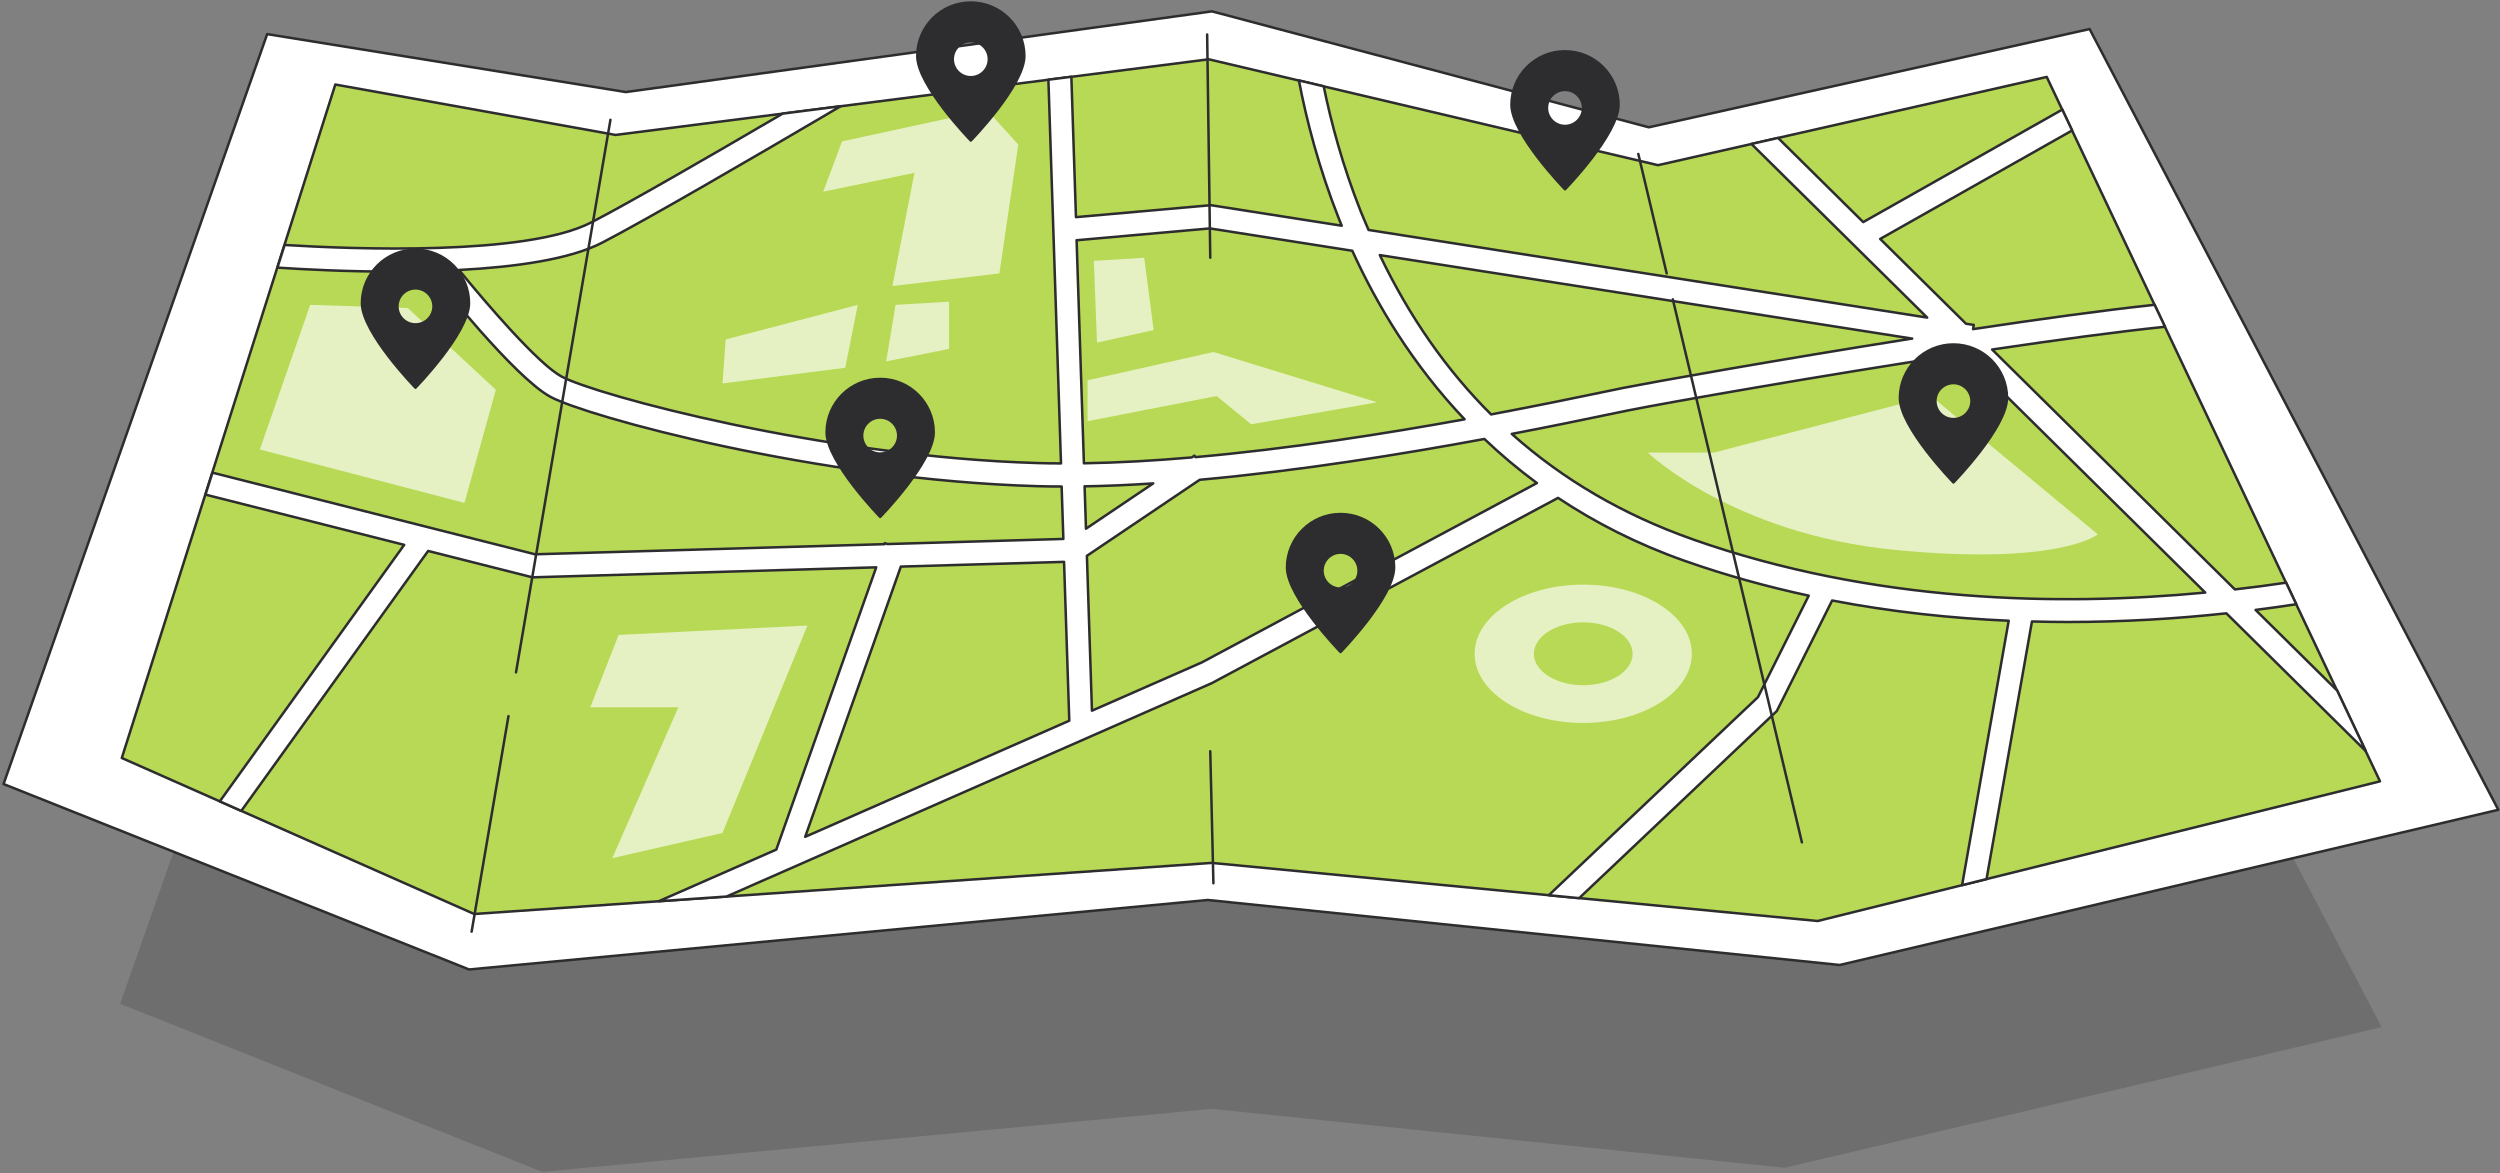
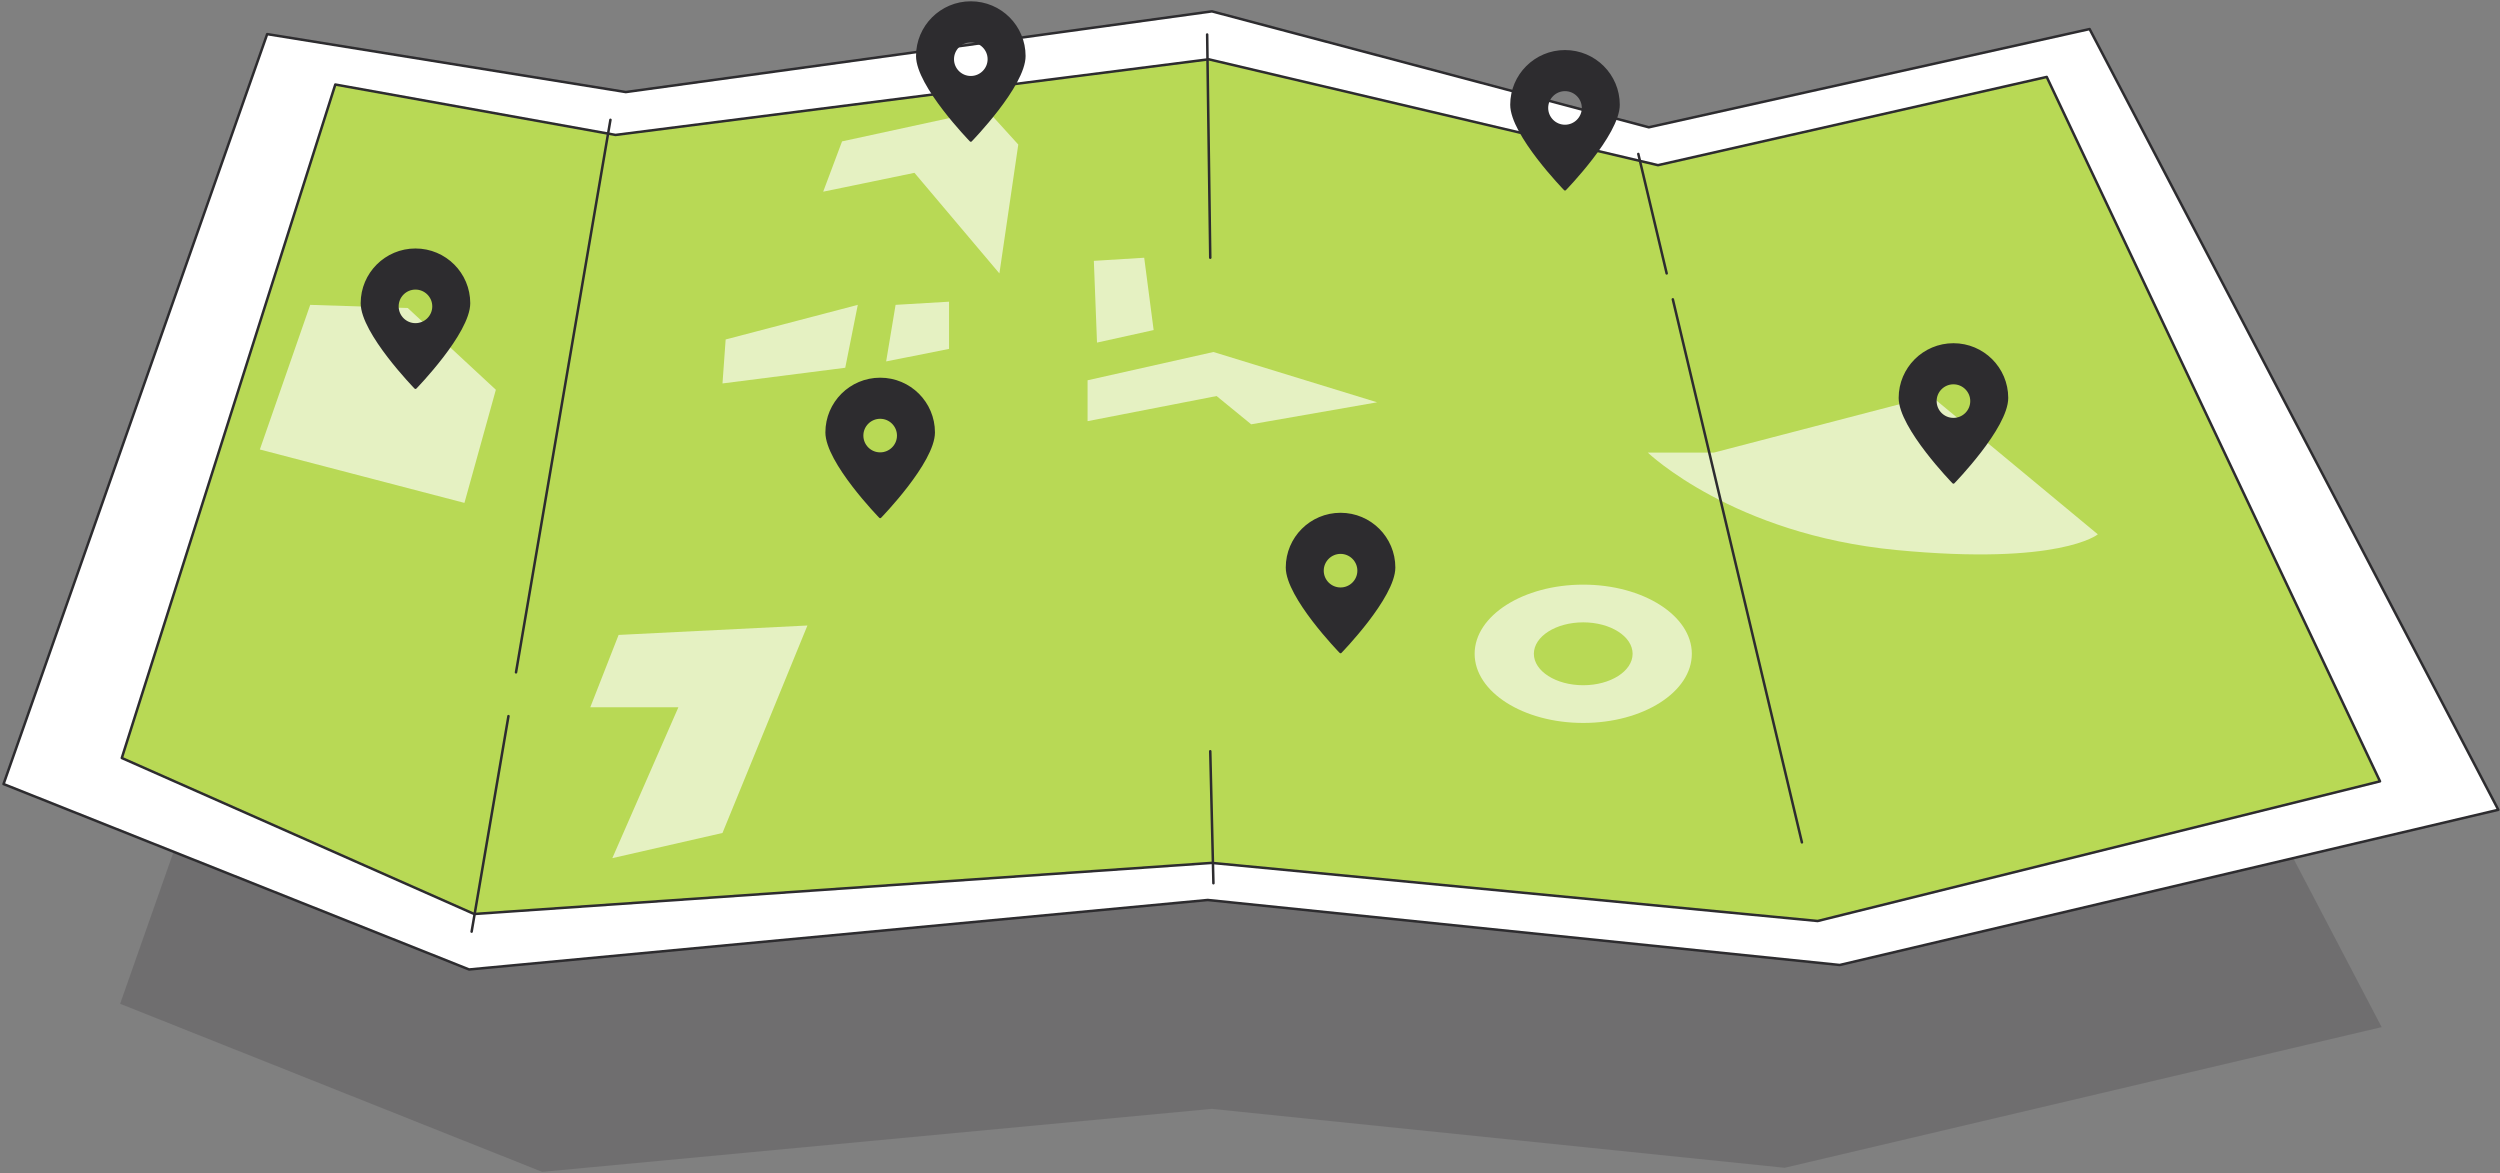
<svg xmlns="http://www.w3.org/2000/svg" width="601" height="282" viewBox="0 0 601 282" fill="none">
  <rect x="0" y="0" width="601" height="282" fill="#808080" stroke="none" />
  <path opacity="0.2" d="M86.334 77.877L164.486 90.507L292.22 72.93L387.444 98.177L483.497 76.771L572.551 246.922L429.031 280.737L291.307 266.572L130.342 281.718L28.879 241.312L86.334 77.877Z" fill="#2D2C2F" />
  <path d="M64.228 8.203L150.445 22.132L291.35 2.73L396.383 30.603L502.342 6.987L600.595 194.673L442.272 231.984L290.34 216.355L112.773 233.062L0.852 188.483L64.228 8.203Z" fill="white" stroke="#2D2C2F" stroke-width="0.608" stroke-linecap="round" stroke-linejoin="round" />
  <path d="M80.608 20.32L147.968 32.439L290.575 14.254L398.582 39.708L492.035 18.496L572.151 187.832L436.973 221.411L291.322 207.441L113.99 219.726L29.281 182.221L80.608 20.32Z" fill="#B8D955" stroke="#2D2C2F" stroke-width="0.608" stroke-linecap="round" stroke-linejoin="round" />
  <g opacity="0.64">
    <path d="M464.213 95.207L412.015 108.805H396.133C396.133 108.805 416.567 128.455 455.898 132.228C495.244 136 504.319 128.455 504.319 128.455L464.227 95.207H464.213Z" fill="white" />
-     <path d="M237.24 26.43L202.432 33.989L197.895 46.08L219.836 41.547L214.538 68.757L240.256 65.73L244.794 34.749L237.24 26.43Z" fill="white" />
+     <path d="M237.24 26.43L202.432 33.989L197.895 46.08L219.836 41.547L240.256 65.73L244.794 34.749L237.24 26.43Z" fill="white" />
    <path d="M215.3 73.287L213.031 86.885L228.152 83.873V72.527L215.3 73.287Z" fill="white" />
    <path d="M206.213 73.289L203.197 88.407L173.688 92.179L174.448 81.608L206.213 73.289Z" fill="white" />
    <path d="M380.61 140.547C366.194 140.547 354.504 147.995 354.504 157.171C354.504 166.347 366.194 173.795 380.61 173.795C395.025 173.795 406.716 166.347 406.716 157.171C406.716 147.995 395.025 140.547 380.61 140.547ZM380.61 164.73C374.052 164.73 368.74 161.344 368.74 157.171C368.74 152.998 374.052 149.612 380.61 149.612C387.167 149.612 392.48 152.998 392.48 157.171C392.48 161.344 387.167 164.73 380.61 164.73Z" fill="white" />
    <path d="M173.684 200.243L194.104 150.371L148.713 152.637L141.906 170.021H163.087L147.205 206.296L173.684 200.243Z" fill="white" />
    <path d="M261.453 91.42L291.709 84.621L331.055 96.713L300.785 102.005L292.47 95.206L261.453 101.245V91.42Z" fill="white" />
    <path d="M262.961 62.707L263.722 82.358L277.335 79.345L275.066 61.961L262.961 62.707Z" fill="white" />
    <path d="M74.574 73.289L62.469 108.057L111.651 120.895L119.204 93.699L98.024 74.049L74.574 73.289Z" fill="white" />
  </g>
-   <path d="M561.818 165.973L542.242 146.626C545.631 146.198 548.883 145.742 552.023 145.258L549.574 140.076C545.659 140.657 541.55 141.209 537.262 141.693L478.907 84.027C494.416 81.719 509.15 79.73 520.466 78.555L517.962 73.276C505.774 74.575 490.307 76.717 474.328 79.121L474.494 78.113L472.626 77.823L451.999 57.44L498.137 31.364L495.772 26.348L447.918 53.391L427.443 33.16L421.051 34.611L463.288 76.344L329.009 55.284C328.373 53.792 327.723 52.327 327.114 50.807C322.798 39.931 320.017 29.54 318.218 20.751L312.256 19.341C314.068 28.807 317.042 40.374 321.898 52.658C322.106 53.184 322.327 53.736 322.549 54.261L291.089 49.328L258.66 52.203L257.554 18.457L252.034 19.162L255.063 111.402C253.168 111.402 251.3 111.375 249.46 111.319C198.355 109.841 143.128 94.958 134.952 90.494C129.362 87.454 116.994 73.055 110.34 64.902C123.884 64.197 136.985 62.359 144.733 58.352C155.371 52.838 180.495 38.245 202.105 25.532L188.146 27.315C169.704 38.107 150.958 48.914 142.187 53.446C126.512 61.572 84.538 59.886 68.421 58.891L66.692 64.335C72.696 64.736 83.183 65.303 94.804 65.303C97.64 65.303 100.545 65.261 103.45 65.192C105.525 67.818 123.718 90.702 132.281 95.372C141.025 100.126 196.432 115.341 249.281 116.874C251.231 116.93 253.21 116.957 255.216 116.957L255.631 129.56L213.338 130.79L212.716 130.569L212.633 130.818L128.629 133.25L51.072 113.627L49.398 118.906L97.169 130.983L52.843 192.643L58.004 194.937L102.924 132.448L128.007 138.791L210.641 136.387L186.624 204.237L158.36 216.66L174.657 215.527L291.31 164.232L374.553 119.694C383.421 125.594 393.506 130.776 405.03 134.839C414.936 138.321 424.911 141.071 434.816 143.199L422.614 167.589L372.325 215.209L379.63 215.914L426.778 171.279L427.138 170.947L440.447 144.36C454.918 147.138 469.195 148.63 482.892 149.224L471.686 212.791L477.565 211.326L488.481 149.404C491.372 149.473 494.236 149.528 497.072 149.528C510.699 149.528 523.565 148.699 535.214 147.442L568.735 180.565L561.832 165.959L561.818 165.973ZM193.569 201.169L216.562 136.207L255.797 135.074L257.056 173.255L193.569 201.169ZM459.691 81.388C427.609 86.445 396.951 91.918 390.283 93.244C388.913 93.521 387.073 93.908 384.804 94.377C378.883 95.607 369.669 97.514 358.449 99.629C347.728 88.96 338.818 76.164 331.707 61.323L459.677 81.402L459.691 81.388ZM258.799 57.758L290.867 54.911L325.094 60.286C331.043 73.373 339.662 87.717 352.085 100.803C333.27 104.216 310.028 107.892 287.381 109.896L287.146 109.537L286.51 109.965C277.655 110.739 268.912 111.236 260.57 111.375L258.813 57.758H258.799ZM260.736 116.916C266.103 116.833 271.623 116.584 277.226 116.211L261.068 127.1L260.736 116.902V116.916ZM288.986 159.215L262.506 170.851L261.289 133.623L288.405 115.341C312.643 113.157 337.448 109.122 356.845 105.529C360.718 109.219 364.91 112.77 369.476 116.128L289 159.201L288.986 159.215ZM406.87 129.629C390.283 123.784 375.784 115.327 363.43 104.313C372.907 102.503 380.695 100.886 385.925 99.794C388.18 99.325 390.006 98.951 391.362 98.675C401.24 96.699 437.569 90.315 472.059 85.064L530.137 142.453C495.246 145.77 450.408 144.968 406.884 129.643L406.87 129.629Z" fill="white" stroke="#2D2C2F" stroke-width="0.608" stroke-linecap="round" stroke-linejoin="round" />
  <path d="M122.233 172.16L113.379 223.967" stroke="#2D2C2F" stroke-width="0.608" stroke-linecap="round" stroke-linejoin="round" />
  <path d="M146.749 28.805L124.047 161.631" stroke="#2D2C2F" stroke-width="0.608" stroke-linecap="round" stroke-linejoin="round" />
  <path d="M290.199 8.297L290.946 61.955" stroke="#2D2C2F" stroke-width="0.608" stroke-linecap="round" stroke-linejoin="round" />
  <path d="M402.148 71.961L433.179 202.507" stroke="#2D2C2F" stroke-width="0.608" stroke-linecap="round" stroke-linejoin="round" />
  <path d="M393.848 37.012L400.668 65.727" stroke="#2D2C2F" stroke-width="0.608" stroke-linecap="round" stroke-linejoin="round" />
  <path d="M291.706 212.33L290.945 180.602" stroke="#2D2C2F" stroke-width="0.608" stroke-linecap="round" stroke-linejoin="round" />
  <path d="M99.878 60.039C92.781 60.039 87.012 65.788 87.012 72.891C87.012 79.993 99.878 93.204 99.878 93.204C99.878 93.204 112.744 79.993 112.744 72.891C112.744 65.788 106.989 60.039 99.878 60.039ZM99.878 77.99C97.471 77.99 95.534 76.041 95.534 73.651C95.534 71.26 97.484 69.311 99.878 69.311C102.271 69.311 104.222 71.26 104.222 73.651C104.222 76.041 102.271 77.99 99.878 77.99Z" fill="#2D2C2F" stroke="#2D2C2F" stroke-width="0.608" stroke-linecap="round" stroke-linejoin="round" />
  <path d="M233.382 0.617C226.285 0.617 220.516 6.366 220.516 13.469C220.516 20.572 233.382 33.782 233.382 33.782C233.382 33.782 246.248 20.572 246.248 13.469C246.248 6.366 240.493 0.617 233.382 0.617ZM233.382 18.568C230.975 18.568 229.038 16.619 229.038 14.229C229.038 11.838 230.988 9.89 233.382 9.89C235.775 9.89 237.726 11.838 237.726 14.229C237.726 16.619 235.775 18.568 233.382 18.568Z" fill="#2D2C2F" stroke="#2D2C2F" stroke-width="0.608" stroke-linecap="round" stroke-linejoin="round" />
  <path d="M211.593 91.102C204.496 91.102 198.727 96.85 198.727 103.953C198.727 111.056 211.593 124.267 211.593 124.267C211.593 124.267 224.459 111.056 224.459 103.953C224.459 96.85 218.704 91.102 211.593 91.102ZM211.593 109.052C209.186 109.052 207.249 107.104 207.249 104.713C207.249 102.322 209.199 100.374 211.593 100.374C213.986 100.374 215.937 102.322 215.937 104.713C215.937 107.104 213.986 109.052 211.593 109.052Z" fill="#2D2C2F" stroke="#2D2C2F" stroke-width="0.608" stroke-linecap="round" stroke-linejoin="round" />
  <path d="M469.608 82.812C462.511 82.812 456.742 88.561 456.742 95.664C456.742 102.767 469.608 115.978 469.608 115.978C469.608 115.978 482.475 102.767 482.475 95.664C482.475 88.561 476.719 82.812 469.608 82.812ZM469.608 100.763C467.201 100.763 465.264 98.815 465.264 96.424C465.264 94.033 467.215 92.085 469.608 92.085C472.002 92.085 473.952 94.033 473.952 96.424C473.952 98.815 472.002 100.763 469.608 100.763Z" fill="#2D2C2F" stroke="#2D2C2F" stroke-width="0.608" stroke-linecap="round" stroke-linejoin="round" />
  <path d="M322.269 123.578C315.171 123.578 309.402 129.327 309.402 136.43C309.402 143.532 322.269 156.743 322.269 156.743C322.269 156.743 335.135 143.532 335.135 136.43C335.135 129.327 329.379 123.578 322.269 123.578ZM322.269 141.529C319.861 141.529 317.924 139.58 317.924 137.19C317.924 134.799 319.875 132.851 322.269 132.851C324.662 132.851 326.613 134.799 326.613 137.19C326.613 139.58 324.662 141.529 322.269 141.529Z" fill="#2D2C2F" stroke="#2D2C2F" stroke-width="0.608" stroke-linecap="round" stroke-linejoin="round" />
  <path d="M376.226 12.336C369.128 12.336 363.359 18.085 363.359 25.187C363.359 32.29 376.226 45.501 376.226 45.501C376.226 45.501 389.092 32.29 389.092 25.187C389.092 18.085 383.337 12.336 376.226 12.336ZM376.226 30.287C373.818 30.287 371.881 28.338 371.881 25.947C371.881 23.557 373.832 21.608 376.226 21.608C378.619 21.608 380.57 23.557 380.57 25.947C380.57 28.338 378.619 30.287 376.226 30.287Z" fill="#2D2C2F" stroke="#2D2C2F" stroke-width="0.608" stroke-linecap="round" stroke-linejoin="round" />
</svg>